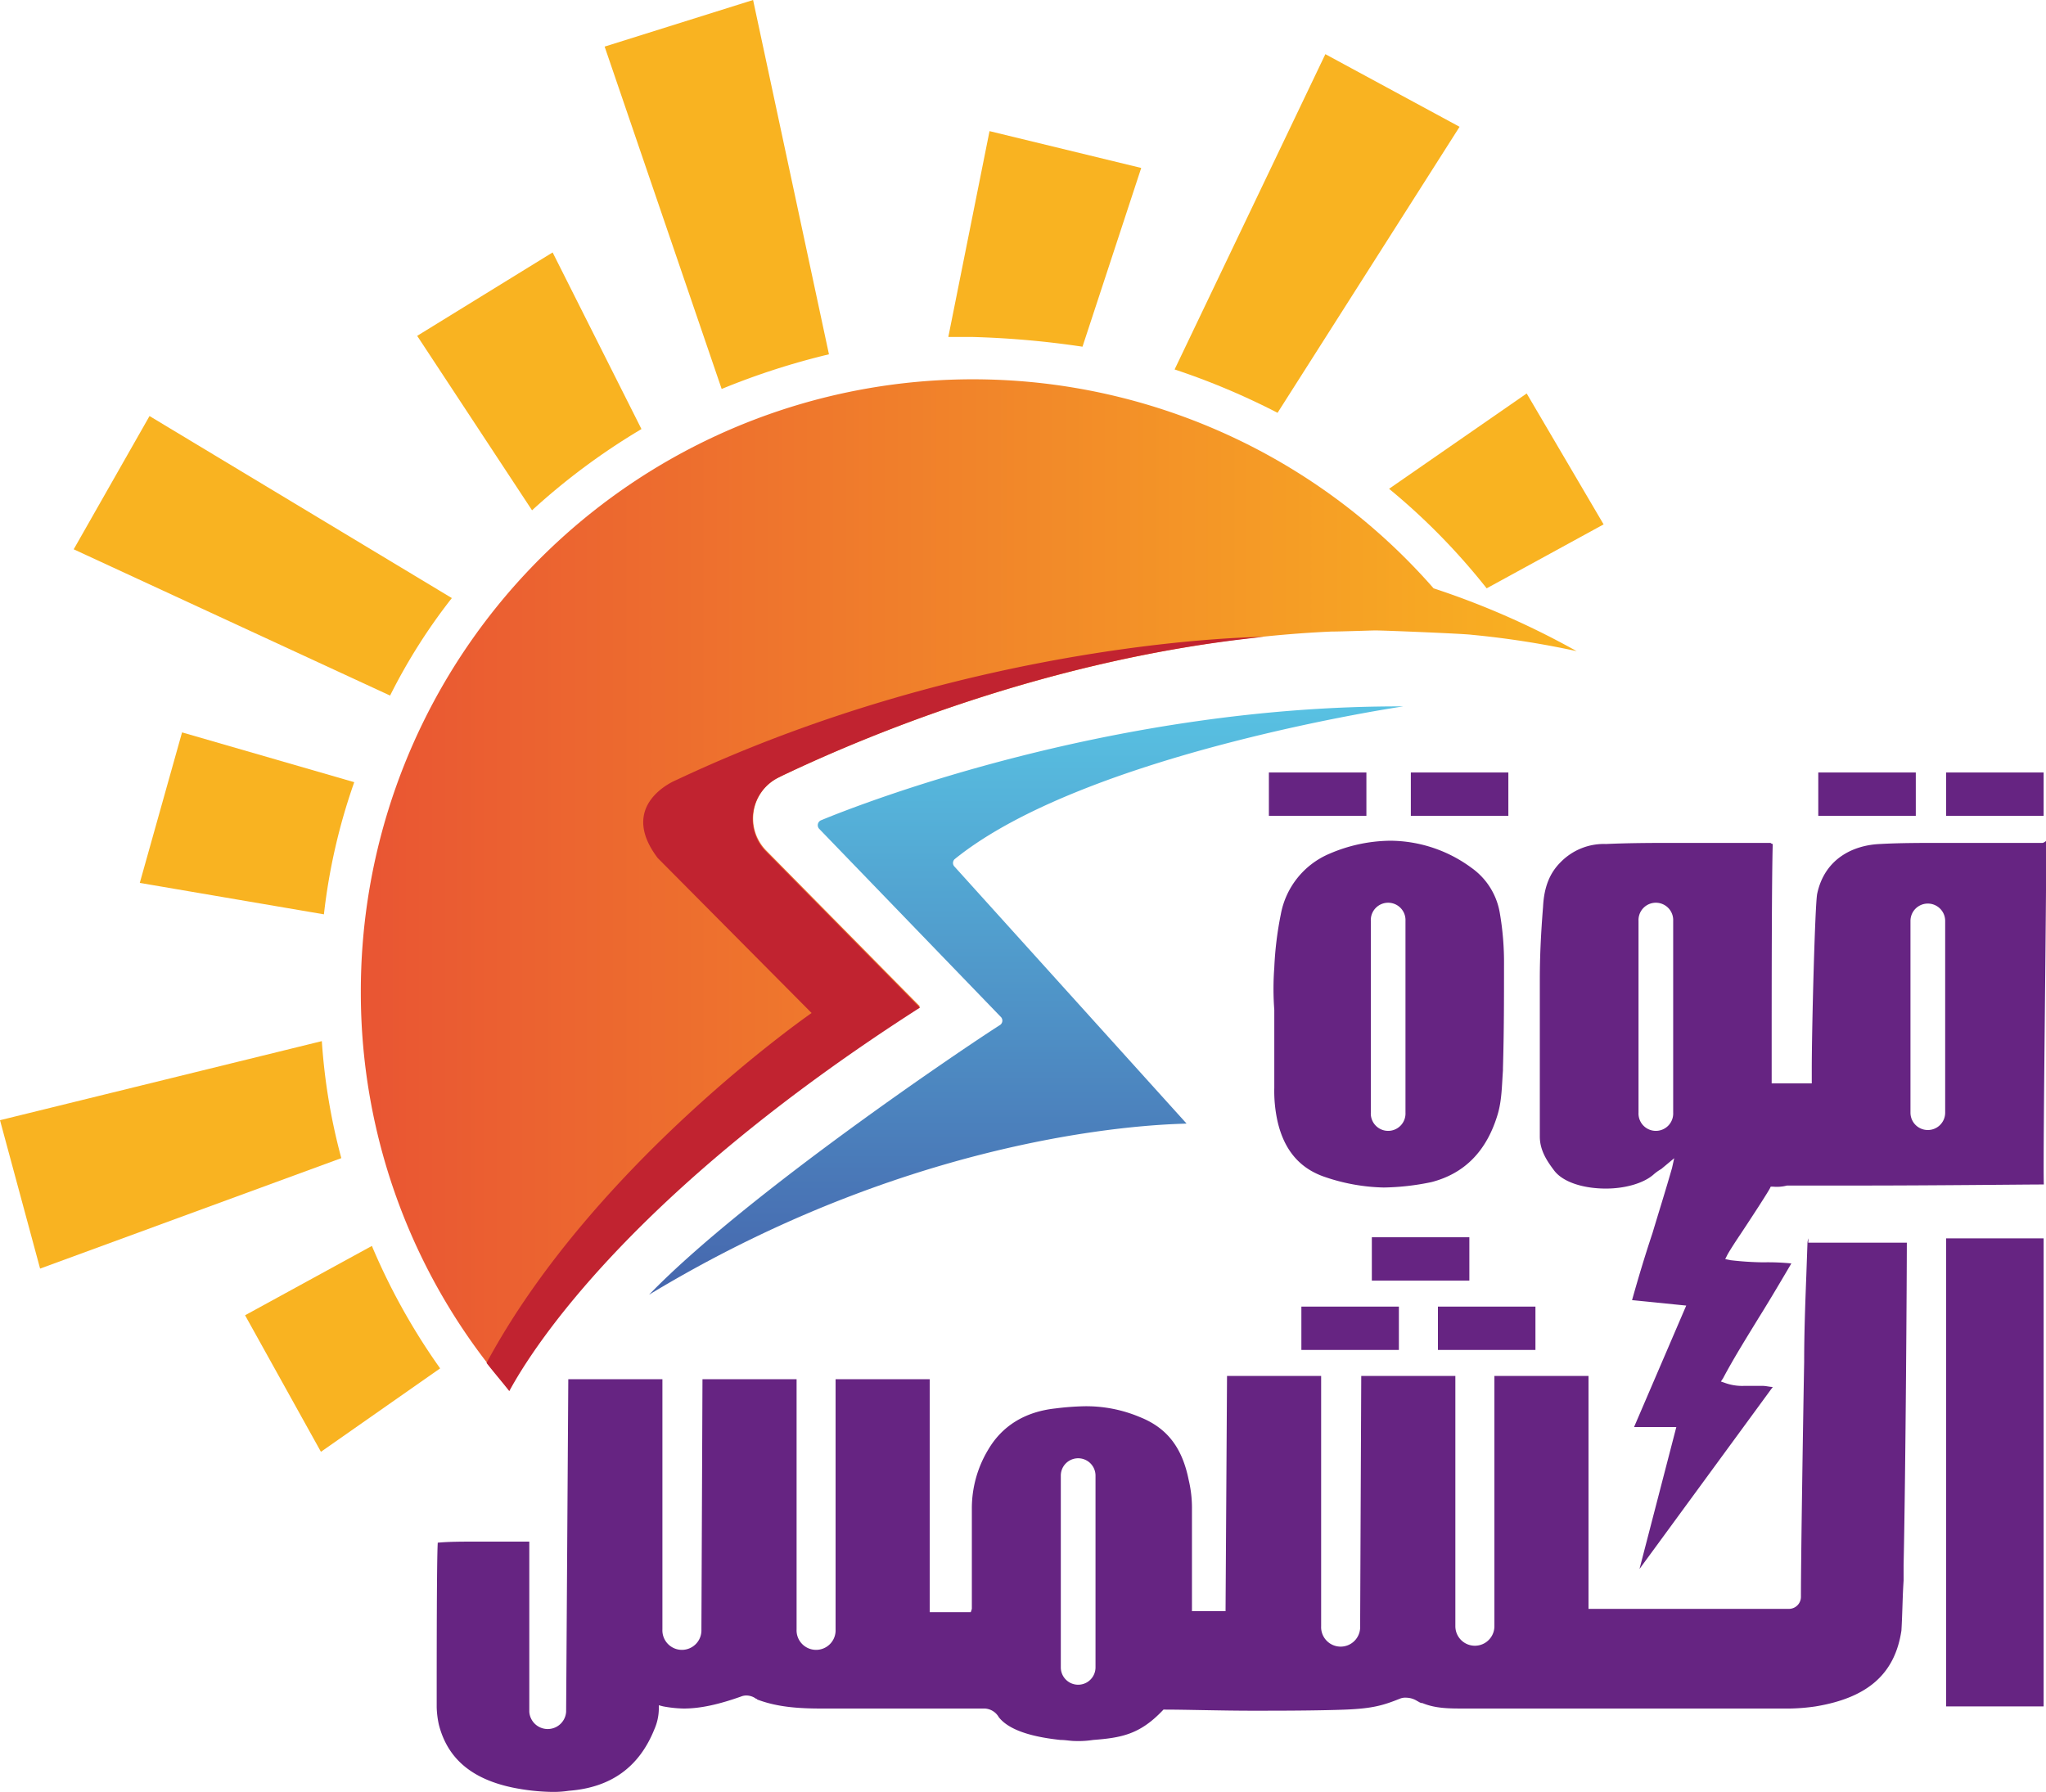
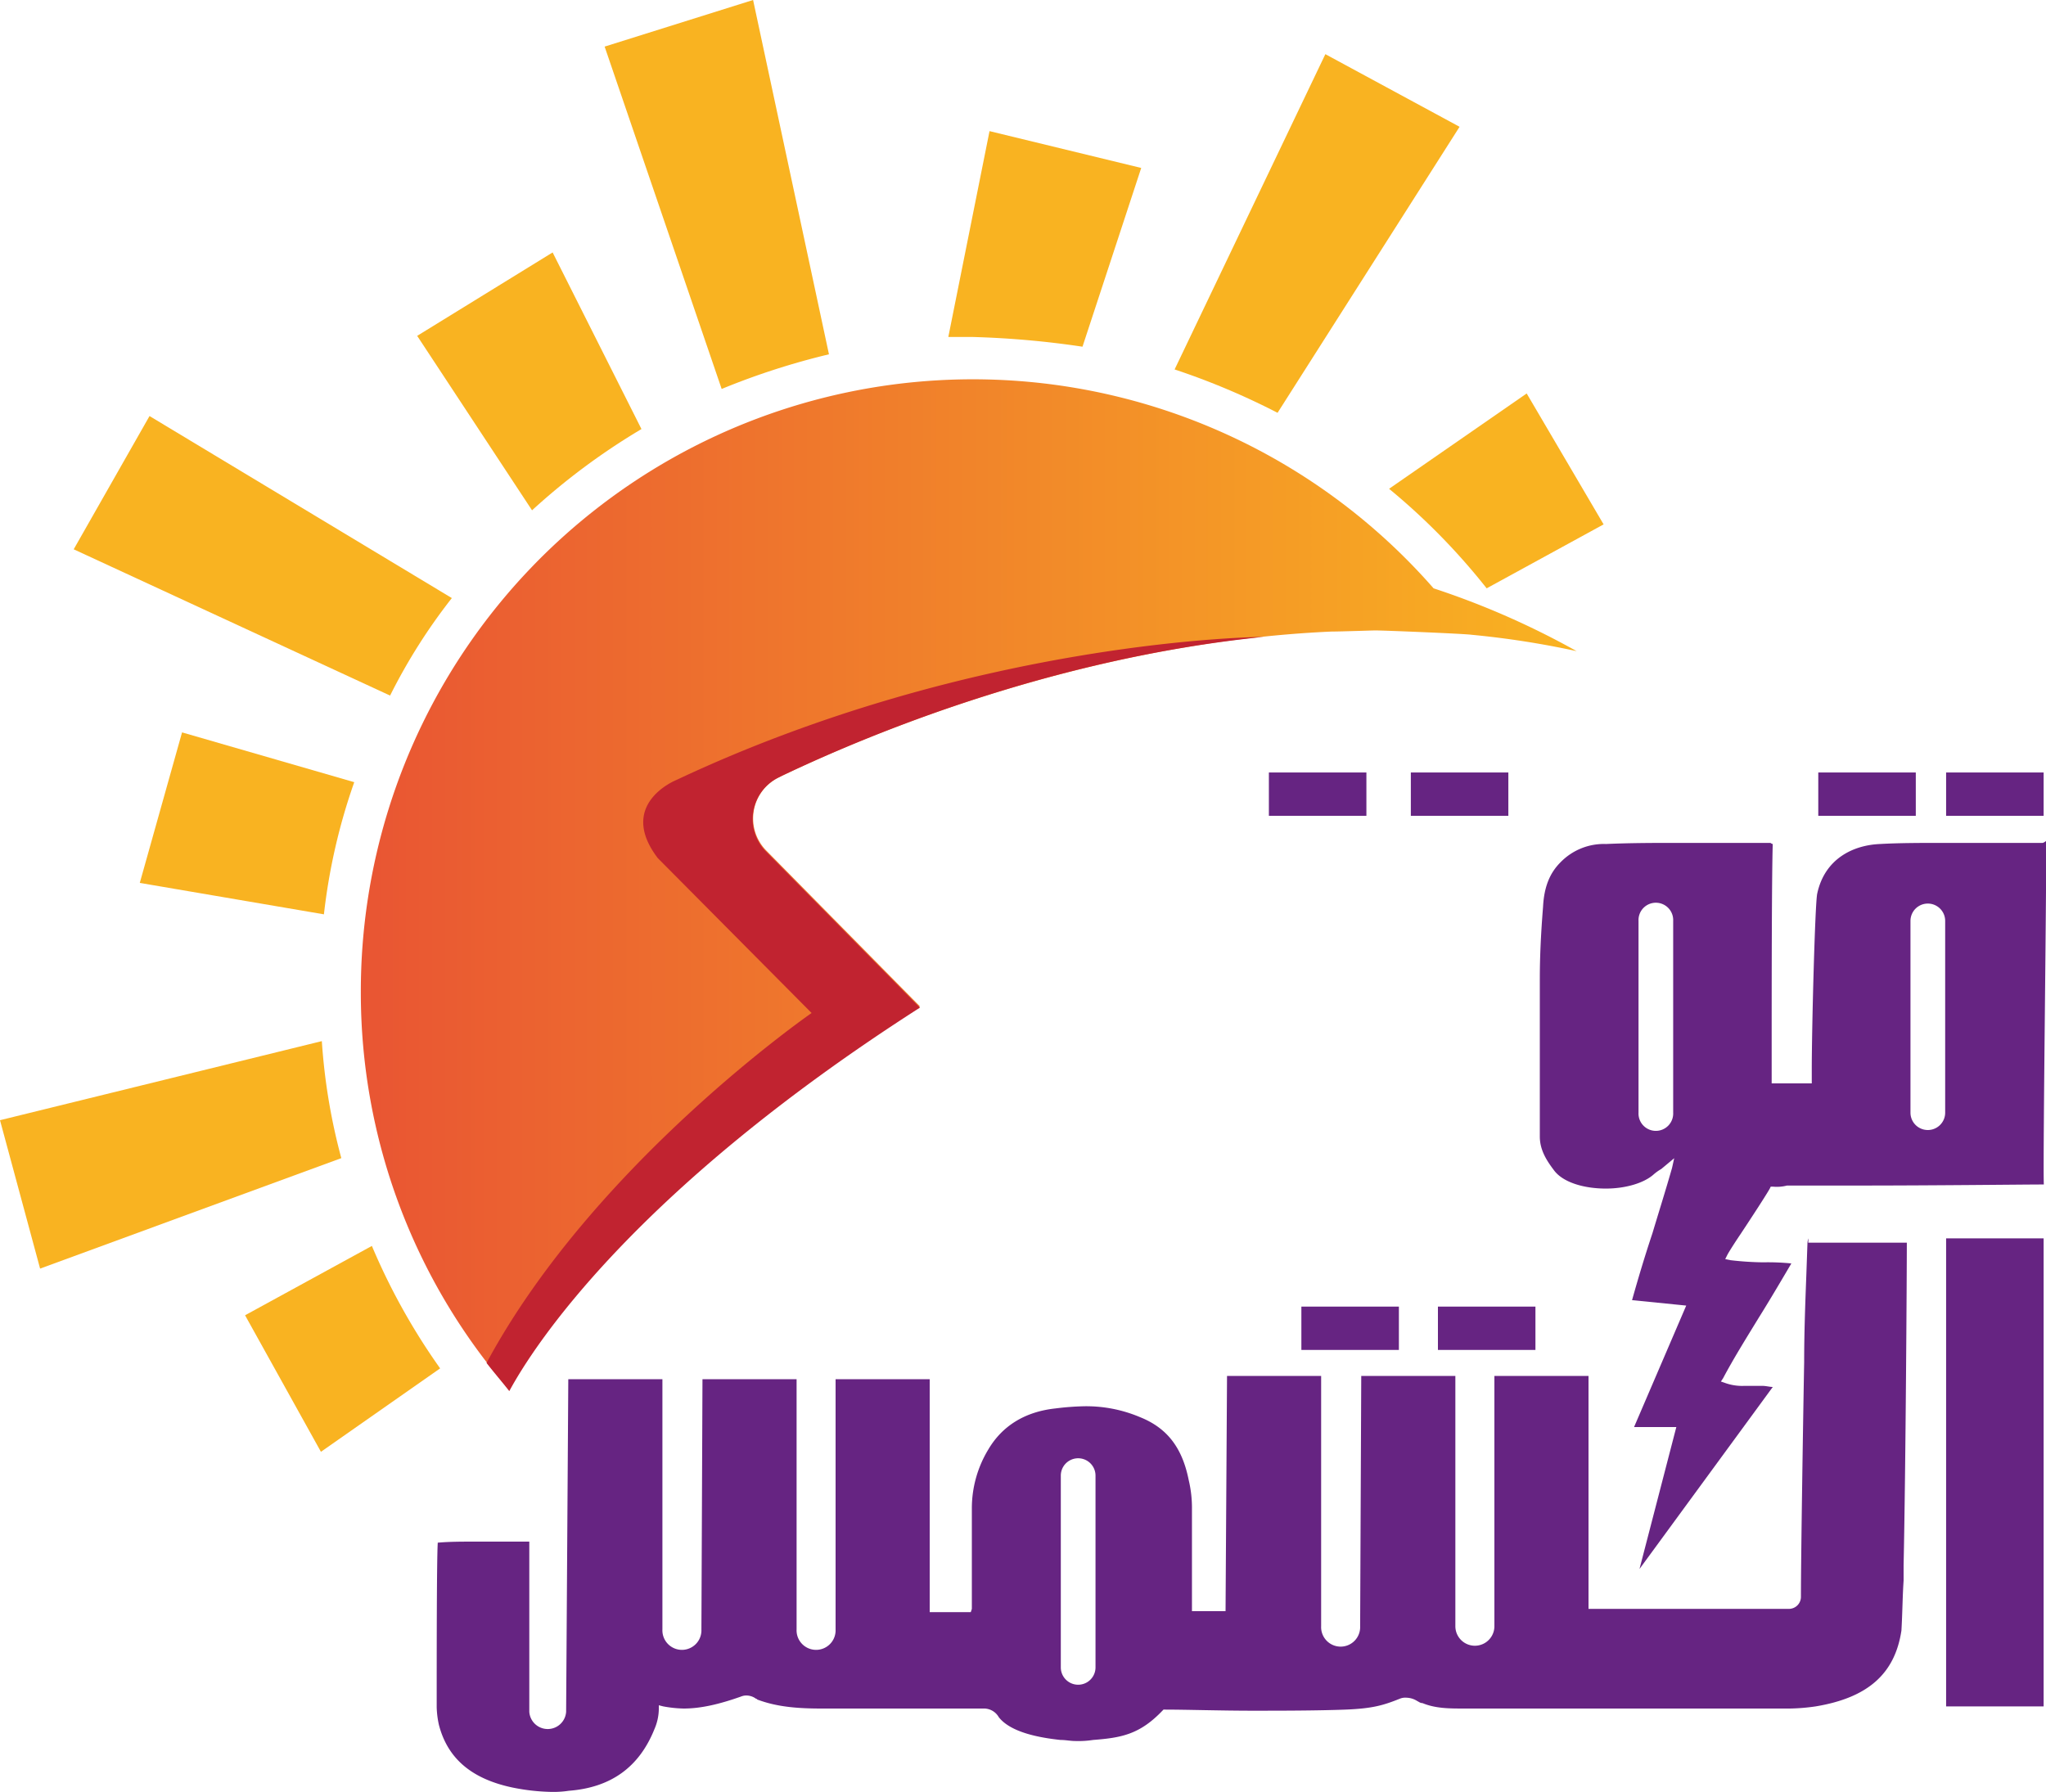
<svg xmlns="http://www.w3.org/2000/svg" id="Layer_1" data-name="Layer 1" viewBox="0 0 500 437.99">
  <defs>
    <style>.cls-1{fill:url(#linear-gradient);}.cls-2{fill:#f9b321;}.cls-3{fill:#c12330;}.cls-4{fill:url(#linear-gradient-2);}.cls-5{fill:#662482;}</style>
    <linearGradient id="linear-gradient" x1="93.29" y1="256.42" x2="390.4" y2="256.42" gradientUnits="userSpaceOnUse">
      <stop offset="0" stop-color="#e95533" />
      <stop offset="1" stop-color="#f9b321" />
    </linearGradient>
    <linearGradient id="linear-gradient-2" x1="255.88" y1="356.65" x2="255.88" y2="213.06" gradientUnits="userSpaceOnUse">
      <stop offset="0" stop-color="#4666ad" />
      <stop offset="1" stop-color="#58c1e2" />
    </linearGradient>
  </defs>
  <path class="cls-1" d="M390.4,199.35a217.09,217.09,0,0,0-25.68-4c-1.86-.26-21.19-1.06-23.57-1.06-.53,0-8.47.27-10.33.27h-.26c-58.79,2.64-111,24.09-134.26,35.22l-1.06.53a11.17,11.17,0,0,0-2.91,17.74l37.6,38.13c-70.7,45.28-94.8,83.41-100.36,93.74A148,148,0,0,1,93.29,282.5,149.58,149.58,0,0,1,355.45,184,198.35,198.35,0,0,1,390.4,199.35Z" transform="translate(-5.11 -40.2)" />
  <path class="cls-2" d="M189.15,40.2,152.87,51.59l28.6,83.68a177,177,0,0,1,26.22-8.47Z" transform="translate(-5.11 -40.2)" />
  <path class="cls-2" d="M269.65,124.94,284,81.25l-37.07-9-10.07,50.31h5.83A222.47,222.47,0,0,1,269.65,124.94Z" transform="translate(-5.11 -40.2)" />
  <path class="cls-2" d="M361.8,71.19,329,53.44,292.16,130.5a175,175,0,0,1,25.16,10.6Z" transform="translate(-5.11 -40.2)" />
  <path class="cls-2" d="M368.42,184,397,168.37l-18.8-32-33.63,23.3A159.73,159.73,0,0,1,368.42,184Z" transform="translate(-5.11 -40.2)" />
  <path class="cls-2" d="M140.16,101.9l-33.1,20.39,28.07,42.64a162.61,162.61,0,0,1,26.74-19.86Z" transform="translate(-5.11 -40.2)" />
  <path class="cls-2" d="M41.65,141.89,23.12,174.46l77.32,35.75a139.79,139.79,0,0,1,15.09-23.83Z" transform="translate(-5.11 -40.2)" />
  <path class="cls-2" d="M5.11,314l9.8,36.27,73.61-27a146.79,146.79,0,0,1-4.76-28.6Z" transform="translate(-5.11 -40.2)" />
  <path class="cls-2" d="M49.6,219.21,39.27,256l45,7.68a146.4,146.4,0,0,1,7.41-32.3Z" transform="translate(-5.11 -40.2)" />
  <path class="cls-2" d="M65,361.68l18.54,33.37,29.13-20.39a157,157,0,0,1-16.68-29.93Z" transform="translate(-5.11 -40.2)" />
  <path class="cls-3" d="M192.33,248.34l37.6,38.14c-70.7,45.28-94.8,83.41-100.36,93.74-1.86-2.39-3.71-4.5-5.56-6.89,26.21-48.72,79.44-85.53,79.44-85.53l-37.6-37.87c-10.07-13.24,4.5-19.06,4.5-19.06,73.61-34.69,143.52-35,143.52-35-51.9,5.3-96.39,23.83-117.57,33.9l-1.06.53A11.3,11.3,0,0,0,192.33,248.34Z" transform="translate(-5.11 -40.2)" />
-   <path class="cls-4" d="M163.73,356.65c23.57-24.36,77.06-60.38,85.8-65.94a1.3,1.3,0,0,0,.26-1.85L205.3,242.78a1.31,1.31,0,0,1,.53-2.12c10.86-4.5,72-28.07,142.2-27.8,0,0-77.58,11.39-109.63,37.34a1.28,1.28,0,0,0,0,1.85l56.67,62.76C295.07,315.07,234.17,314,163.73,356.65Z" transform="translate(-5.11 -40.2)" />
  <path class="cls-5" d="M504.27,246.22H480.7c-6.09,0-11.38,0-16.15.27-6.36.26-13.51,3.44-15.36,12.18-.53,2.65-1.32,32.84-1.32,42.9V305h-9.8V297.6c0-14.83,0-42.11.26-51.11h0a.94.94,0,0,1-.53-.27H415.56c-6.09,0-11.92,0-18,.27a14.76,14.76,0,0,0-11.12,4.5c-2.65,2.65-4,6.09-4.24,10.86-.53,6.62-.79,12.18-.79,17.74V318c0,3.44,1.85,6.09,3.44,8.21,2.12,2.91,7.15,4.5,12.71,4.5,4.77,0,9.27-1.33,11.65-3.44a11.07,11.07,0,0,1,1.86-1.33l3.18-2.65-.53,2.39c-1.59,5.56-3.18,10.59-4.77,15.89-1.85,5.56-3.44,10.85-5,16.41l13.24,1.33L404.44,389h10.33l-9,34.69,32.57-44.49c-.79,0-1.59-.27-2.64-.27h-4.24a12.37,12.37,0,0,1-5-.79l-.8-.27.53-.79c2.65-5,5.83-10.06,8.74-14.83,2.65-4.24,5.3-8.74,7.95-13.24a56.62,56.62,0,0,0-6.89-.27,76.17,76.17,0,0,1-7.94-.52l-1.33-.27.53-1.06c.27-.53,1.59-2.65,3.18-5,2.65-4,6.09-9.27,7.15-11.12l.26-.53h.53a10,10,0,0,0,3.45-.27h17.47c18.54,0,40.78-.26,45.29-.26-.27-5.83.79-80.5.53-83.95C504.54,246.22,504.27,246.22,504.27,246.22ZM414,312.16a4.24,4.24,0,1,1-8.47,0V265.29a4.24,4.24,0,1,1,8.47,0Zm66.47,0a4.24,4.24,0,0,1-8.48,0V265.29a4.24,4.24,0,0,1,8.48,0Z" transform="translate(-5.11 -40.2)" />
-   <path class="cls-5" d="M318.11,263.7a83.94,83.94,0,0,0-1.59,13,68.37,68.37,0,0,0,0,10.32v19.07a34.27,34.27,0,0,0,.8,8.21c1.59,6.89,5.29,11.39,11.38,13.51a47.29,47.29,0,0,0,14.57,2.64,60.75,60.75,0,0,0,11.65-1.32c8.21-2.12,13.5-7.68,16.15-16.42,1.06-3.44,1.06-7.15,1.33-10.86v-.53c.26-8.73.26-16.94.26-25.15a71.05,71.05,0,0,0-1.06-13,16.94,16.94,0,0,0-6.88-10.85,33.69,33.69,0,0,0-19.86-6.63A38.33,38.33,0,0,0,330,248.87,20,20,0,0,0,318.11,263.7Zm22,1.59a4.24,4.24,0,1,1,8.47,0v46.87a4.24,4.24,0,1,1-8.47,0Z" transform="translate(-5.11 -40.2)" />
  <rect class="cls-5" x="475.59" y="188.81" width="23.83" height="10.59" />
  <rect class="cls-5" x="444.35" y="188.81" width="23.83" height="10.59" />
  <rect class="cls-5" x="344.78" y="188.81" width="23.83" height="10.59" />
  <rect class="cls-5" x="310.09" y="188.81" width="23.83" height="10.59" />
  <rect class="cls-5" x="351.4" y="319.36" width="23.83" height="10.59" />
-   <rect class="cls-5" x="335.25" y="302.41" width="23.83" height="10.59" />
  <rect class="cls-5" x="318.03" y="319.36" width="23.83" height="10.59" />
  <path class="cls-5" d="M447.07,342.88h0a3.59,3.59,0,0,0-.26,1.32l-.27,7.68c-.26,6.89-.53,14-.53,21.19-.26,14.3-.79,47.66-.79,57.46a2.94,2.94,0,0,1-2.91,2.91h-49V376.51h-23v61.17a4.77,4.77,0,1,1-9.54,0V376.51h-23l-.27,61.17a4.77,4.77,0,1,1-9.53,0V376.51h-23L304.61,434H296.4V409.08a29.5,29.5,0,0,0-.8-7.15c-1.59-7.94-5.29-12.71-11.91-15.36a33.69,33.69,0,0,0-13.77-2.65,66.5,66.5,0,0,0-6.89.53c-7.41.8-13,4.24-16.42,10.07a27.74,27.74,0,0,0-4,14.3v24.62l-.26.8H232.31V377.3h-23v61.17a4.77,4.77,0,1,1-9.53,0V377.3h-23l-.26,61.17a4.77,4.77,0,1,1-9.53,0V377.3h-23l-.53,81.3a4.51,4.51,0,0,1-9,0V417H121.89c-4,0-6.89,0-9.8.26-.26,4.24-.26,27.81-.26,40.25a22.77,22.77,0,0,0,.53,4.24c2.11,8.21,7.94,13.24,18,15.36a52.17,52.17,0,0,0,9.27,1.06,25.19,25.19,0,0,0,4.5-.27c10.33-.79,17.21-5.82,20.92-15.09a12.7,12.7,0,0,0,1.06-4.77V457l1.06.27a29.85,29.85,0,0,0,5,.53c4.24,0,8.74-1.06,14-2.92a3.42,3.42,0,0,1,1.59-.26,4,4,0,0,1,2.11.79c.27,0,.27.27.53.27,5,1.85,10.33,2.12,15.63,2.12h39.72a4.18,4.18,0,0,1,3.44,2.11c2.91,3.71,9.8,5,15.09,5.57,1.33,0,2.39.26,3.71.26a23.17,23.17,0,0,0,4.24-.26c6.88-.53,11.39-1.33,16.95-7.15l.26-.27h.27c5.29,0,13.77.27,21.45.27,6.35,0,15.62,0,22.77-.27,6.62-.26,9.27-1.06,13.24-2.65a3.42,3.42,0,0,1,1.59-.26,5.11,5.11,0,0,1,2.65.79c.53.27.79.53,1.32.53,3.18,1.33,6.62,1.33,10.06,1.33h79.71a48.38,48.38,0,0,0,6.36-.53c12.71-2.12,19.33-7.95,20.92-18.54.26-4.5.26-8.21.53-12.18v-3.71c.52-24.36.79-72.29.79-78.91h-24.1ZM272.83,447.74a4.24,4.24,0,0,1-8.48,0V400.87a4.24,4.24,0,0,1,8.48,0Z" transform="translate(-5.11 -40.2)" />
  <rect class="cls-5" x="475.59" y="302.68" width="23.83" height="114.4" />
</svg>